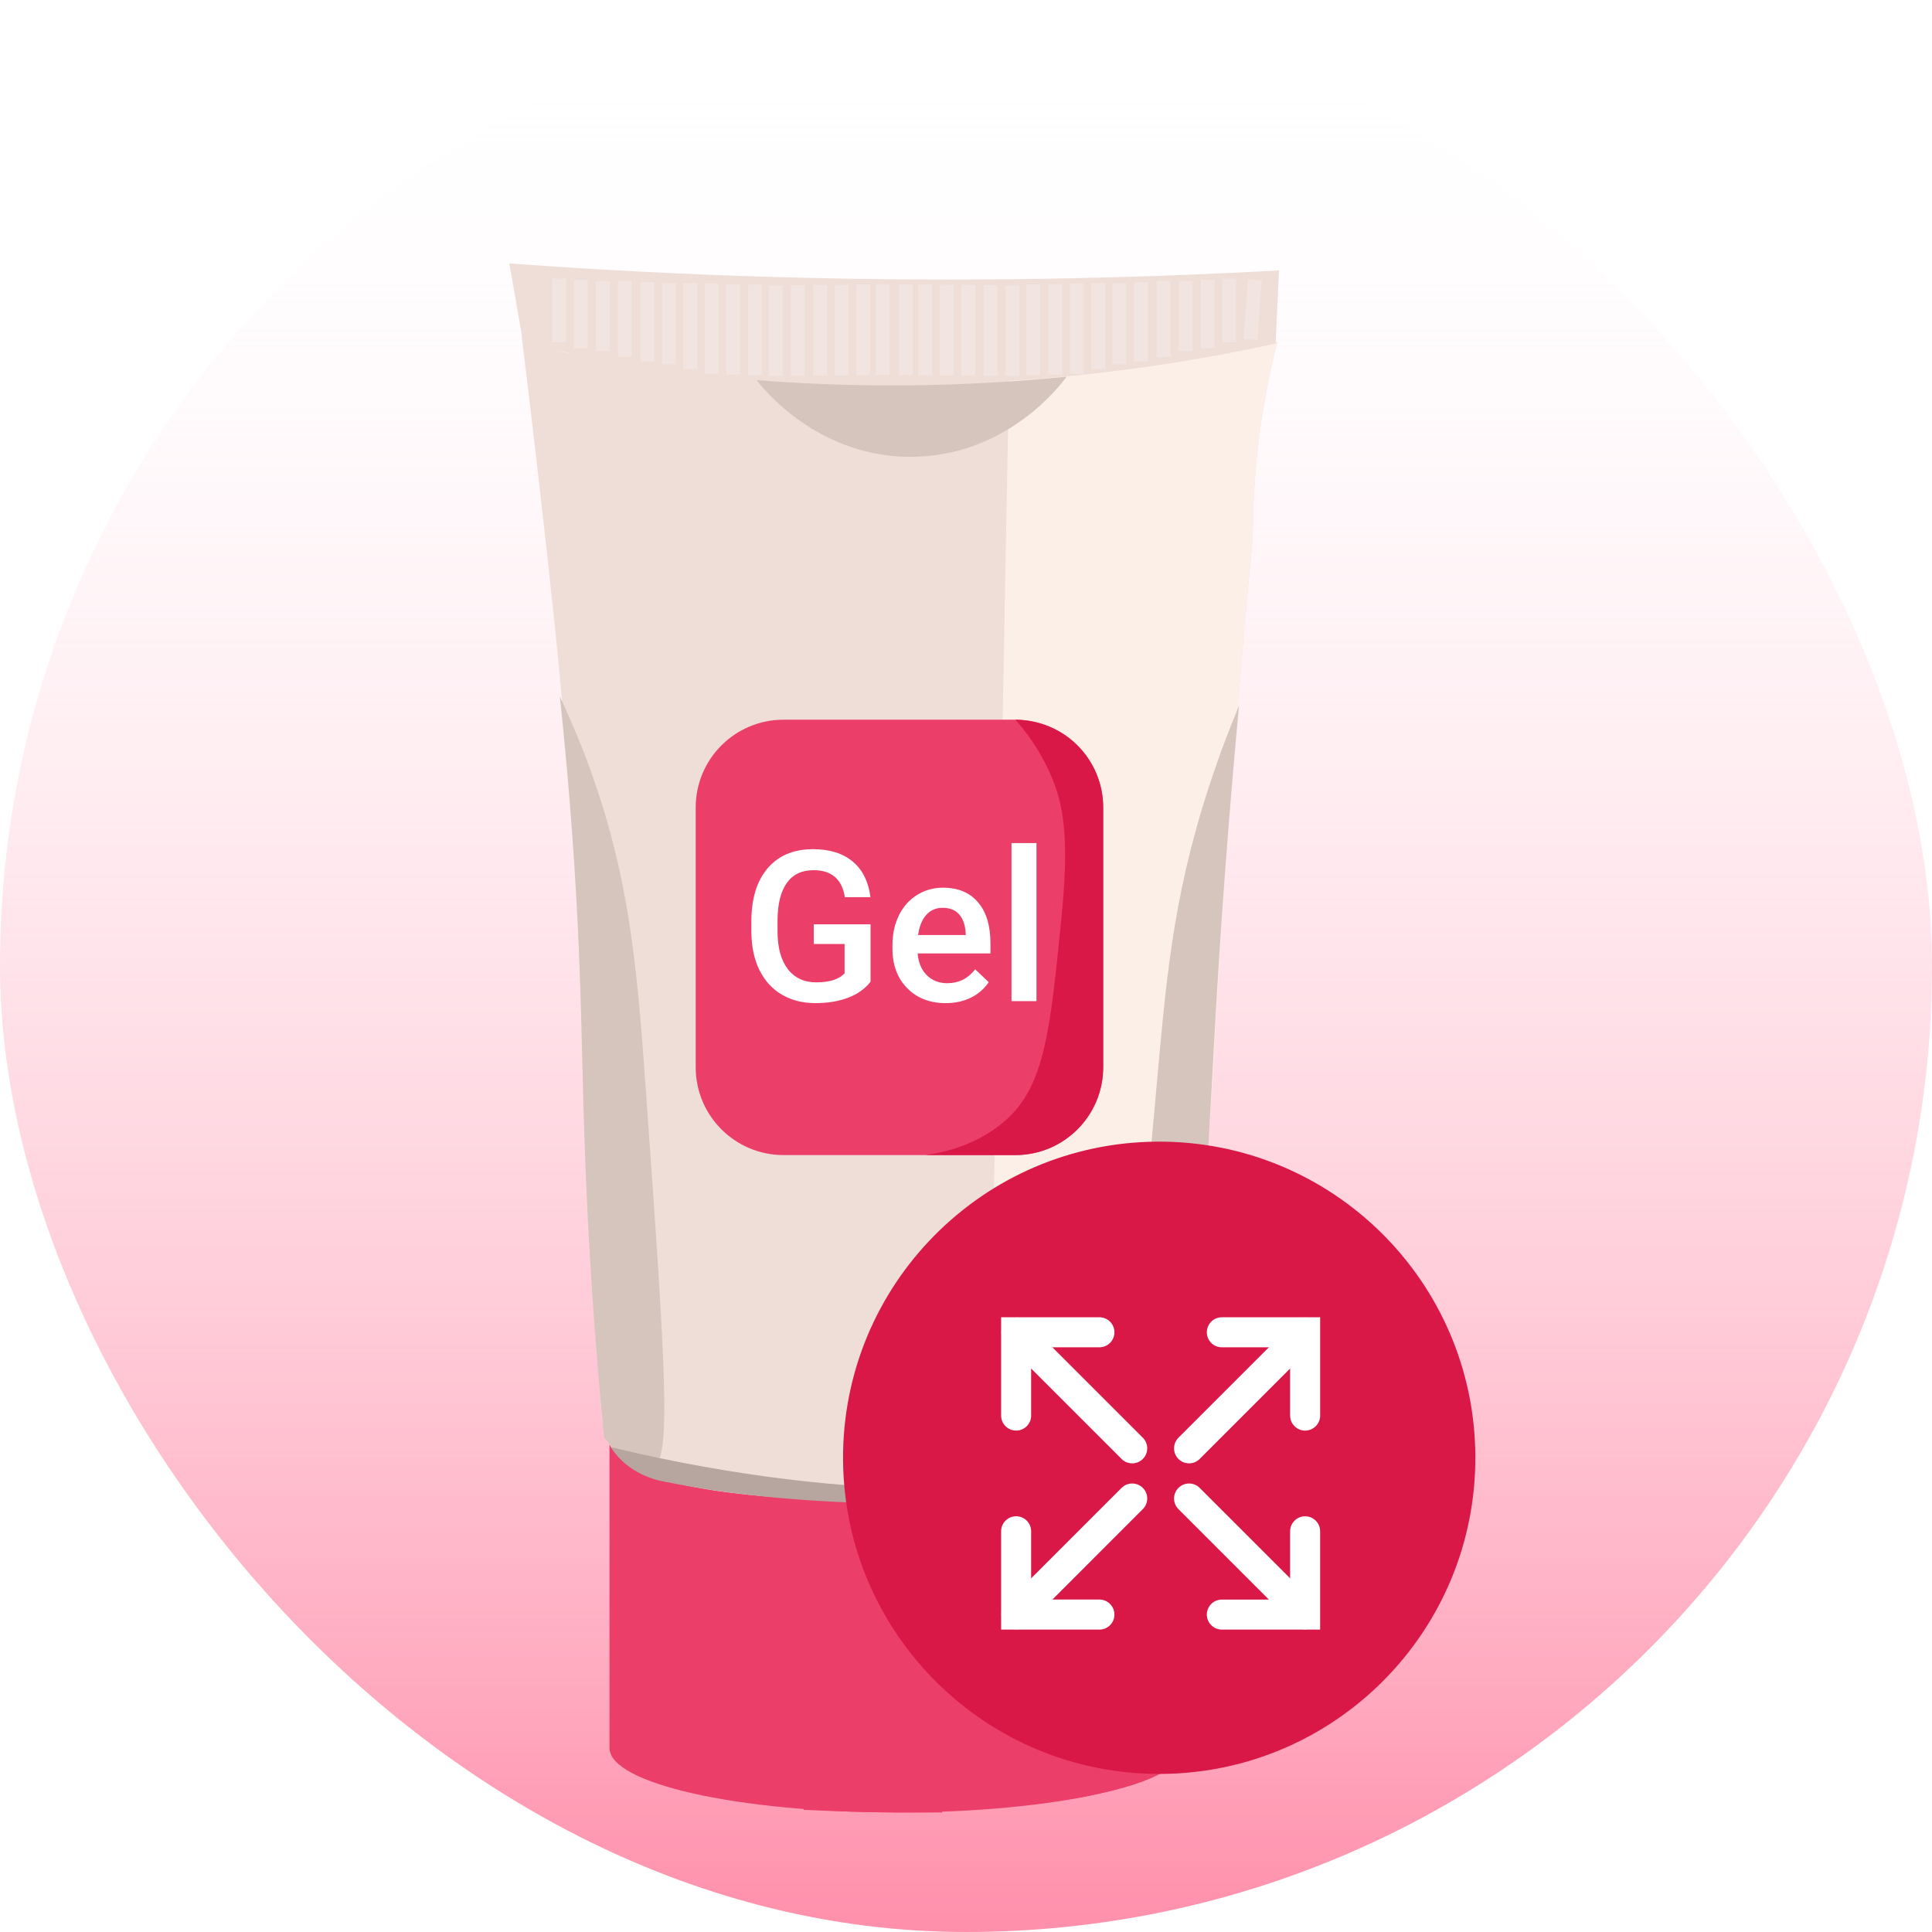
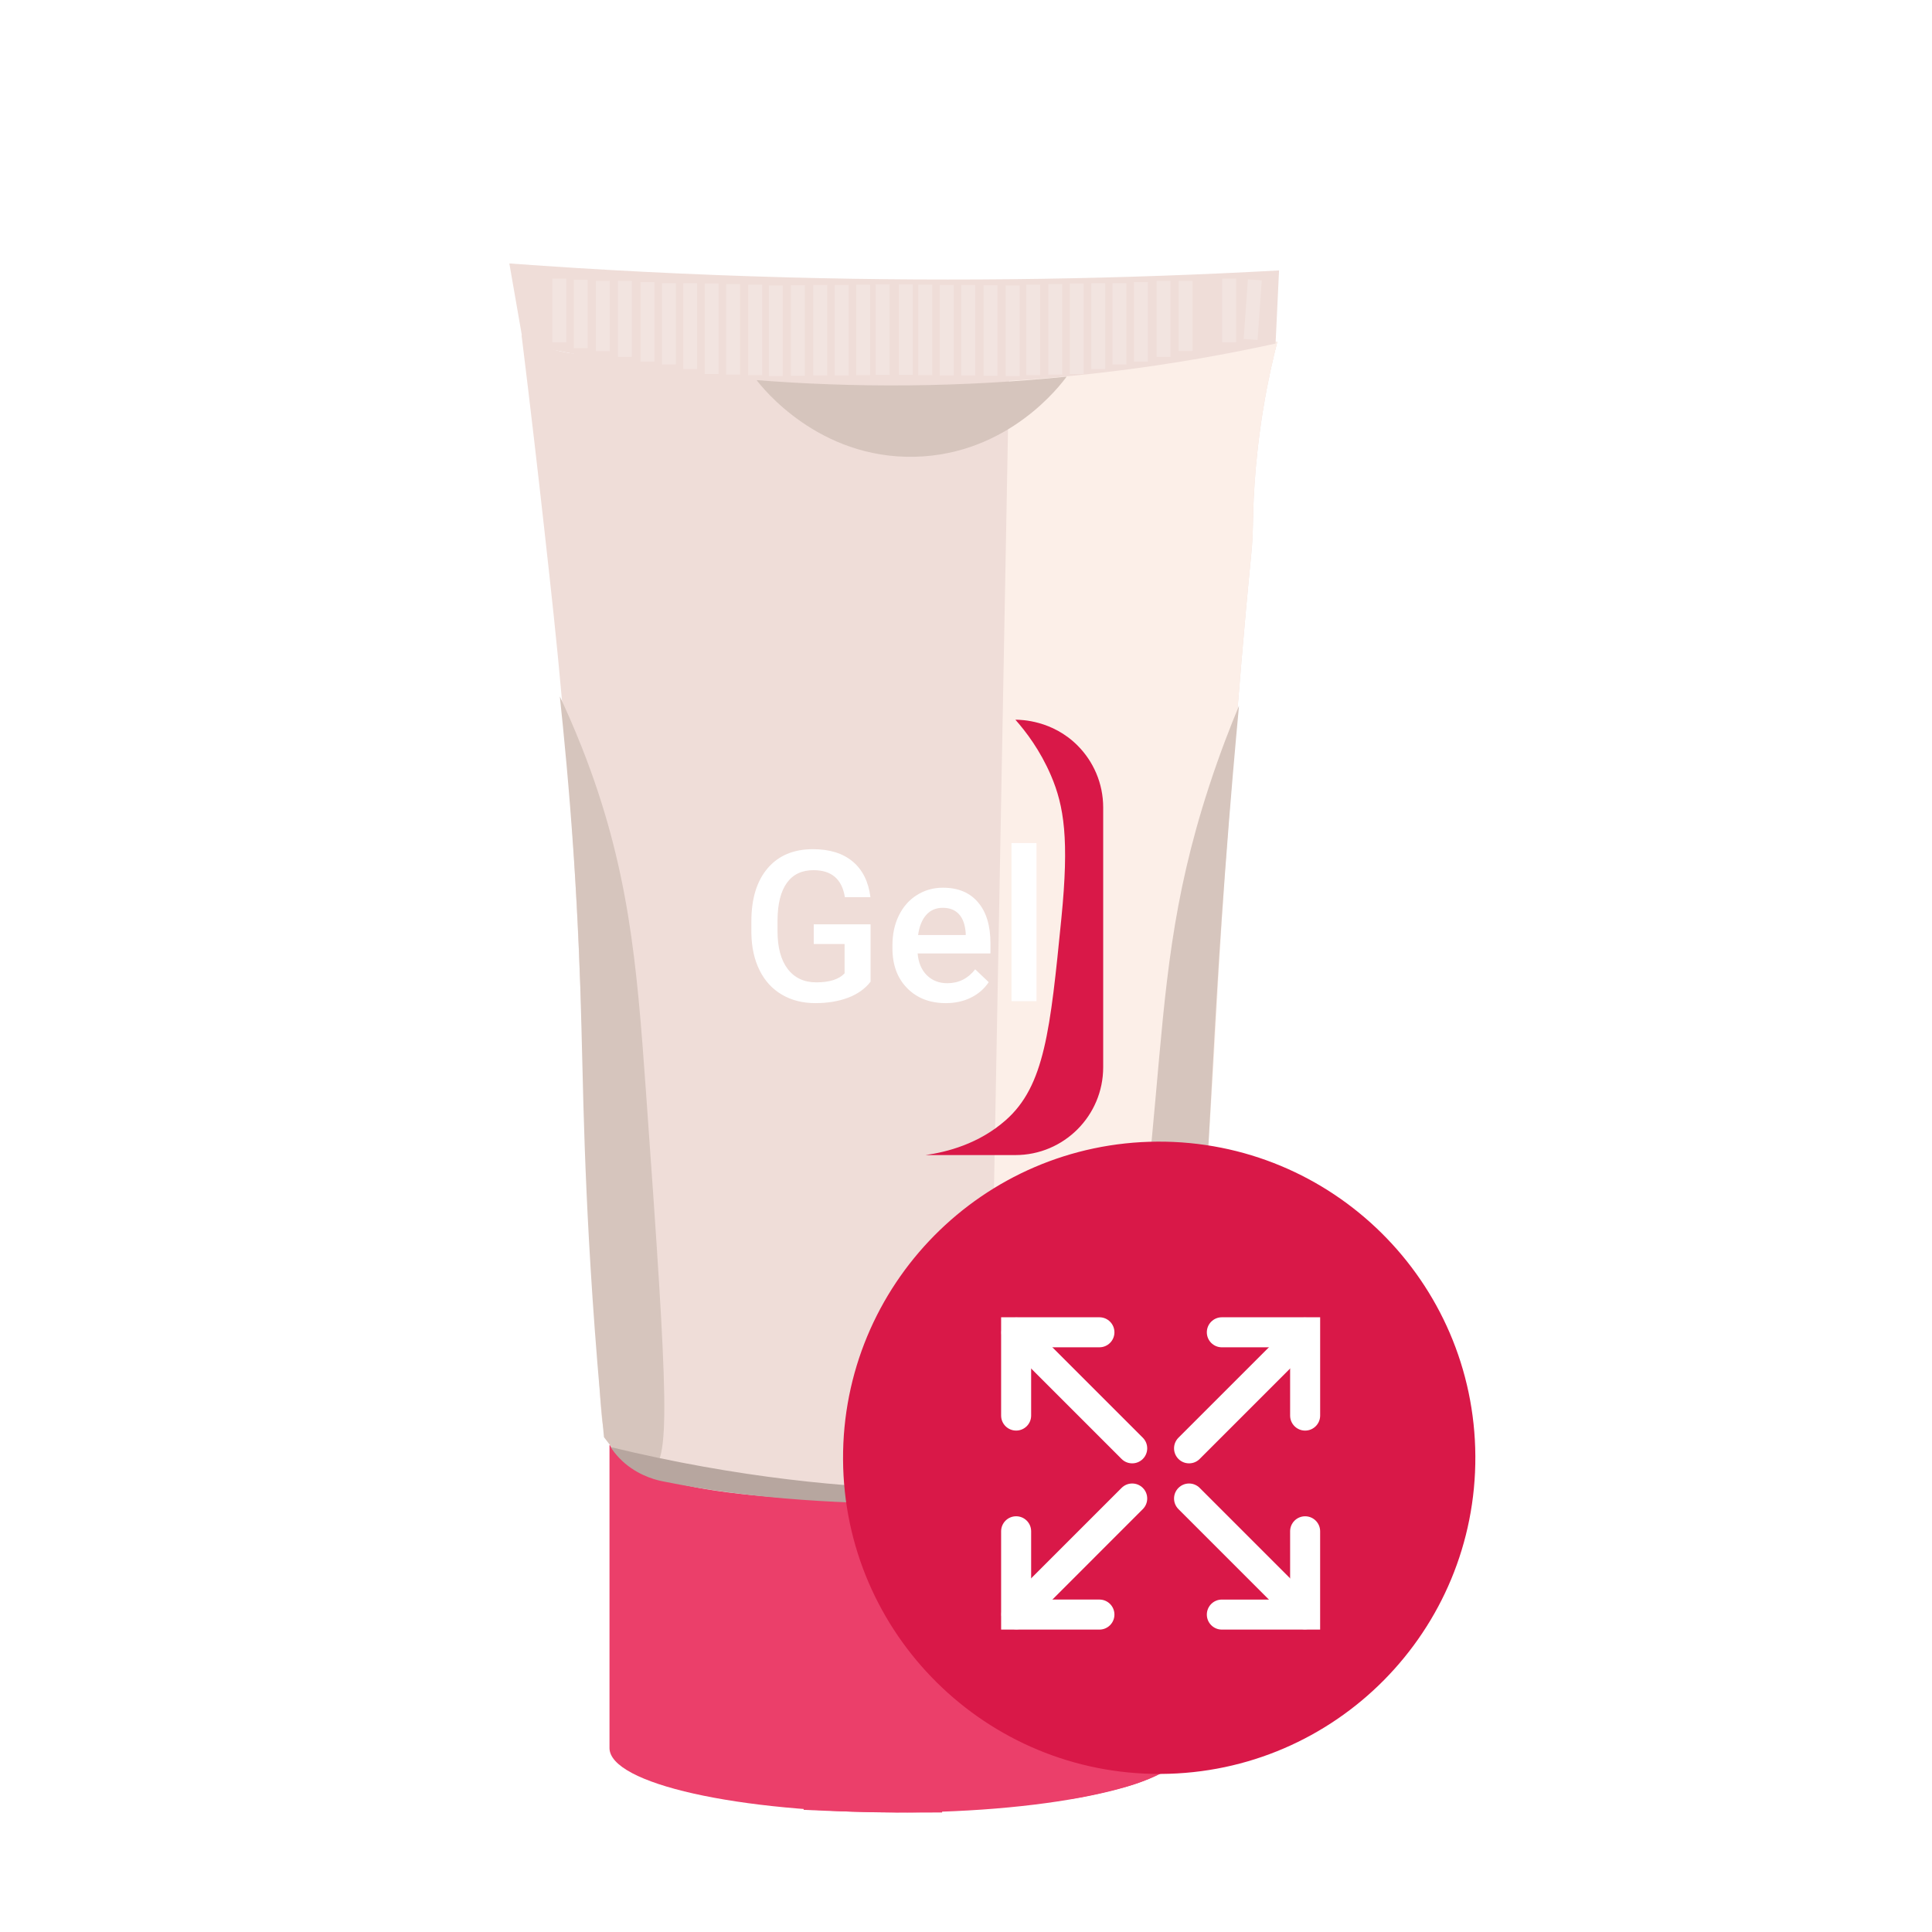
<svg xmlns="http://www.w3.org/2000/svg" width="110" height="110" viewBox="0 0 110 110" fill="none">
-   <rect width="110" height="110" rx="55" fill="url(#paint0_linear_410_786)" />
  <g filter="url(#filter0_d_410_786)">
    <path d="M38.203 83.569L46.347 78.817L54.503 83.439L54.514 92.814L46.369 97.566L38.214 92.943L38.203 83.569Z" fill="#A5A4A4" />
    <path d="M50.387 91.383C53.953 88.519 54.533 84.434 54.64 83.517C54.644 86.642 54.647 89.767 54.651 92.891L46.506 97.644L38.35 93.02C42.478 94.638 47.087 94.035 50.387 91.383Z" fill="#848383" />
    <path d="M47.986 67.705L56.131 62.953L64.286 67.576L64.297 76.951L56.152 81.702L47.996 77.08L47.986 67.705Z" fill="#A5A4A4" />
    <path d="M60.17 75.519C63.736 72.655 64.315 68.57 64.422 67.653C64.426 70.778 64.43 73.902 64.433 77.027L56.288 81.779L48.133 77.156C52.261 78.773 56.869 78.171 60.17 75.519Z" fill="#848383" />
    <path d="M34.702 78.273V95.525C34.702 97.551 42.026 99.194 51.062 99.194C60.097 99.194 67.421 97.551 67.421 95.525V78.273C62.85 78.887 57.66 79.322 51.953 79.364C45.525 79.41 39.726 78.948 34.702 78.273Z" fill="#EB3F6A" />
    <path d="M46.104 79.166C45.988 85.792 45.872 92.419 45.757 99.045C47.477 99.126 49.246 99.177 51.061 99.194C51.931 99.201 52.791 99.201 53.639 99.194C53.738 92.551 53.837 85.907 53.937 79.264C52.591 79.355 51.132 79.397 49.574 79.364C48.349 79.337 47.19 79.266 46.104 79.166Z" fill="#EB3F6A" />
    <path d="M60.976 78.868C60.989 85.385 61.002 91.903 61.015 98.42C61.44 98.35 62.05 98.238 62.777 98.068C63.728 97.845 64.403 97.681 65.201 97.363C65.756 97.142 66.542 96.768 67.42 96.12C67.42 90.171 67.42 84.222 67.42 78.273C66.618 78.383 65.791 78.484 64.942 78.571C63.569 78.712 62.246 78.807 60.976 78.868Z" fill="#EB3F6A" />
    <path d="M29.694 15.065C31.086 15.916 32.241 16.13 33.065 16.156C33.94 16.184 34.515 16.004 36.436 15.958C36.436 15.958 37.21 15.939 38.022 15.958C40.535 16.015 42.902 16.806 43.773 17.048C46.002 17.668 46.806 17.025 51.606 16.552C56.439 16.077 56.797 16.615 62.909 16.354C65.239 16.255 68.612 16.031 72.725 15.462C72.508 16.305 72.199 17.613 71.931 19.229C71.38 22.559 71.35 25.102 71.336 25.872C71.299 27.989 71.207 26.471 69.948 42.827C69.026 54.817 68.565 60.811 68.461 65.036C68.418 66.791 68.366 67.793 68.263 69.796C67.984 75.203 67.834 77.923 67.371 78.719C66.831 79.645 65.228 81.59 51.11 81.495C37.414 81.403 35.518 79.55 34.751 78.322C34.203 77.445 34.235 76.894 33.957 71.481C33.783 68.075 33.469 64.677 33.362 61.269C33.198 56.019 32.99 49.387 32.569 43.025C32.512 42.16 32.319 39.449 32 35.903C31.683 32.373 31.4 29.818 30.983 26.07C30.663 23.196 30.235 19.461 29.694 15.065Z" fill="#EFDDD8" />
    <path d="M57.457 16.949C59.256 16.741 61.074 16.543 62.91 16.354C66.234 16.013 69.506 15.717 72.726 15.462C72.509 16.305 72.2 17.613 71.932 19.229C71.381 22.559 71.351 25.102 71.337 25.872C71.3 27.989 71.208 26.471 69.95 42.827C69.24 52.043 69.189 57.445 68.462 65.037C67.934 70.555 67.995 69.285 67.976 69.284C67.951 69.283 67.889 70.154 67.867 70.49C67.597 74.644 68.189 78.13 66.479 79.81C65.896 80.382 64.735 80.555 62.414 80.9C59.863 81.28 57.73 81.325 56.267 81.297C56.663 59.848 57.06 38.399 57.457 16.949Z" fill="#FCEFE8" />
    <path d="M29 11C29.265 12.521 29.529 14.041 29.794 15.561C35.763 16.87 43.485 17.991 52.499 17.874C60.365 17.773 67.178 16.756 72.626 15.561C72.692 14.173 72.759 12.785 72.824 11.397C64.075 11.879 54.732 12.057 44.865 11.793C39.393 11.647 34.101 11.374 29 11Z" fill="#EFDDD8" />
    <g opacity="0.2">
      <path d="M51.97 12.19H51.177V17.346H51.97V12.19Z" fill="white" />
    </g>
    <g opacity="0.2">
      <path d="M71.84 11.961L71.049 11.905L70.81 15.301L71.601 15.356L71.84 11.961Z" fill="white" />
    </g>
    <g opacity="0.2">
      <path d="M70.379 11.859H69.586V15.495H70.379V11.859Z" fill="white" />
    </g>
    <g opacity="0.2">
-       <path d="M69.156 11.925H68.363V15.825H69.156V11.925Z" fill="white" />
-     </g>
+       </g>
    <g opacity="0.2">
      <path d="M67.9 11.991H67.107V15.99H67.9V11.991Z" fill="white" />
    </g>
    <g opacity="0.2">
      <path d="M66.644 11.991H65.851V16.321H66.644V11.991Z" fill="white" />
    </g>
    <g opacity="0.2">
      <path d="M65.355 12.058H64.562V16.586H65.355V12.058Z" fill="white" />
    </g>
    <g opacity="0.2">
      <path d="M64.133 12.123H63.339V16.75H64.133V12.123Z" fill="white" />
    </g>
    <g opacity="0.2">
      <path d="M62.926 12.123H62.133V17.015H62.926V12.123Z" fill="white" />
    </g>
    <g opacity="0.2">
      <path d="M61.703 12.14H60.91V17.296H61.703V12.14Z" fill="white" />
    </g>
    <g opacity="0.2">
      <path d="M60.48 12.174H59.687V17.329H60.48V12.174Z" fill="white" />
    </g>
    <g opacity="0.2">
      <path d="M59.224 12.206H58.431V17.362H59.224V12.206Z" fill="white" />
    </g>
    <g opacity="0.2">
      <path d="M58.052 12.256H57.258V17.412H58.052V12.256Z" fill="white" />
    </g>
    <g opacity="0.2">
      <path d="M56.795 12.239H56.002V17.395H56.795V12.239Z" fill="white" />
    </g>
    <g opacity="0.2">
      <path d="M55.523 12.223H54.73V17.379H55.523V12.223Z" fill="white" />
    </g>
    <g opacity="0.2">
      <path d="M54.3 12.223H53.507V17.379H54.3V12.223Z" fill="white" />
    </g>
    <g opacity="0.2">
      <path d="M53.078 12.206H52.284V17.362H53.078V12.206Z" fill="white" />
    </g>
    <g opacity="0.2">
      <path d="M49.855 17.346H50.648V12.19H49.855V17.346Z" fill="white" />
    </g>
    <g opacity="0.2">
      <path d="M31.446 15.495H32.239V11.86H31.446V15.495Z" fill="white" />
    </g>
    <g opacity="0.2">
      <path d="M32.669 15.825H33.462V11.925H32.669V15.825Z" fill="white" />
    </g>
    <g opacity="0.2">
      <path d="M33.925 15.991H34.718V11.992H33.925V15.991Z" fill="white" />
    </g>
    <g opacity="0.2">
      <path d="M35.18 16.321H35.974V11.991H35.18V16.321Z" fill="white" />
    </g>
    <g opacity="0.2">
      <path d="M36.469 16.585H37.263V12.057H36.469V16.585Z" fill="white" />
    </g>
    <g opacity="0.2">
      <path d="M37.692 16.751H38.485V12.124H37.692V16.751Z" fill="white" />
    </g>
    <g opacity="0.2">
      <path d="M38.899 17.015H39.692V12.124H38.899V17.015Z" fill="white" />
    </g>
    <g opacity="0.2">
      <path d="M40.122 17.296H40.915V12.14H40.122V17.296Z" fill="white" />
    </g>
    <g opacity="0.2">
      <path d="M41.344 17.329H42.138V12.173H41.344V17.329Z" fill="white" />
    </g>
    <g opacity="0.2">
      <path d="M42.6 17.362H43.393V12.207H42.6V17.362Z" fill="white" />
    </g>
    <g opacity="0.2">
      <path d="M43.774 17.412H44.567V12.256H43.774V17.412Z" fill="white" />
    </g>
    <g opacity="0.2">
      <path d="M45.03 17.395H45.823V12.24H45.03V17.395Z" fill="white" />
    </g>
    <g opacity="0.2">
      <path d="M46.302 17.379H47.096V12.223H46.302V17.379Z" fill="white" />
    </g>
    <g opacity="0.2">
      <path d="M47.525 17.379H48.318V12.223H47.525V17.379Z" fill="white" />
    </g>
    <g opacity="0.2">
      <path d="M48.748 17.362H49.541V12.207H48.748V17.362Z" fill="white" />
    </g>
    <path d="M33.132 38.564C35.818 45.368 36.256 50.862 36.767 57.997C38.051 75.933 38.22 79.39 36.965 79.744C36.445 79.891 35.65 79.512 34.387 77.827C33.822 71.971 33.545 67.177 33.396 63.88C33.062 56.478 33.196 52.602 32.669 44.777C32.407 40.887 32.095 37.712 31.875 35.655C32.194 36.331 32.645 37.332 33.132 38.564Z" fill="#D6C5BD" />
    <path d="M68.826 40.811C66.715 47.289 66.371 52.058 65.785 58.592C64.34 74.688 63.367 79.751 64.992 80.306C65.443 80.46 66.229 80.313 67.669 78.719C68.117 72.621 68.428 67.653 68.627 64.277C69.076 56.689 69.224 52.726 69.751 45.637C70.052 41.585 70.347 38.288 70.544 36.184C70.093 37.262 69.464 38.852 68.826 40.811Z" fill="#D6C5BD" />
    <path d="M43.08 17.643C43.389 18.052 46.598 22.142 52.102 22.006C57.425 21.874 60.399 17.901 60.728 17.445C57.968 17.723 54.95 17.911 51.705 17.941C48.617 17.969 45.731 17.851 43.08 17.643Z" fill="#D6C5BD" />
    <path d="M34.768 78.391C42.133 80.177 48.311 80.701 52.895 80.801C58.855 80.932 64.878 80.408 64.893 80.603C64.904 80.759 61.135 81.156 60.194 81.255C60.194 81.255 48.295 82.508 37.676 80.329C37.219 80.236 36.131 79.931 35.252 79.007C35.028 78.771 34.87 78.549 34.768 78.391Z" fill="#B7A69F" />
-     <path d="M57.812 61.765H44.609C41.848 61.765 39.61 59.526 39.61 56.765V41.977C39.61 39.216 41.848 36.977 44.609 36.977H57.812C60.572 36.977 62.81 39.216 62.81 41.977V56.765C62.81 59.526 60.572 61.765 57.812 61.765Z" fill="#EB3F6A" />
    <path d="M49.566 51.893C49.256 52.296 48.827 52.602 48.278 52.809C47.733 53.013 47.113 53.114 46.418 53.114C45.702 53.114 45.067 52.953 44.515 52.629C43.965 52.306 43.542 51.842 43.244 51.238C42.946 50.635 42.791 49.931 42.78 49.127V48.456C42.78 47.169 43.087 46.164 43.702 45.44C44.32 44.713 45.182 44.349 46.287 44.349C47.236 44.349 47.991 44.584 48.551 45.053C49.111 45.522 49.447 46.198 49.56 47.082H48.104C47.94 46.056 47.346 45.544 46.32 45.544C45.655 45.544 45.149 45.784 44.804 46.264C44.458 46.74 44.28 47.44 44.269 48.364V49.024C44.269 49.944 44.462 50.658 44.847 51.167C45.236 51.676 45.778 51.931 46.473 51.931C47.229 51.931 47.767 51.76 48.087 51.418V49.749H46.331V48.626H49.566V51.893ZM53.85 53.114C52.944 53.114 52.212 52.831 51.652 52.264C51.092 51.696 50.812 50.94 50.812 49.995V49.82C50.812 49.187 50.933 48.622 51.177 48.124C51.421 47.626 51.763 47.238 52.203 46.962C52.646 46.682 53.141 46.542 53.686 46.542C54.548 46.542 55.213 46.818 55.682 47.371C56.155 47.92 56.392 48.698 56.392 49.706V50.284H52.246C52.29 50.807 52.464 51.222 52.77 51.527C53.079 51.829 53.466 51.98 53.932 51.98C54.583 51.98 55.113 51.716 55.524 51.189L56.293 51.92C56.039 52.302 55.699 52.596 55.273 52.804C54.852 53.011 54.377 53.114 53.85 53.114ZM53.675 47.687C53.286 47.687 52.972 47.824 52.732 48.096C52.492 48.369 52.339 48.749 52.273 49.236H54.984V49.133C54.952 48.656 54.824 48.296 54.602 48.053C54.381 47.809 54.072 47.687 53.675 47.687ZM59.013 53H57.59V44H59.013V53Z" fill="white" />
    <path d="M57.811 61.765C56.107 61.765 54.402 61.765 52.697 61.765C53.911 61.591 55.719 61.136 57.258 59.782C59.481 57.827 59.798 54.645 60.431 48.28C60.879 43.785 60.586 41.897 59.837 40.15C59.22 38.716 58.418 37.662 57.812 36.977C58.145 36.977 59.916 37.011 61.347 38.442C62.251 39.346 62.811 40.596 62.811 41.977V56.765C62.81 59.526 60.572 61.765 57.811 61.765Z" fill="#D91848" />
  </g>
  <g filter="url(#filter1_d_410_786)">
    <path d="M86 78.9C86.055 88.841 78.041 96.945 68.1 97C58.159 97.055 50.056 89.041 50 79.1C49.945 69.159 57.959 61.056 67.9 61C77.841 60.945 85.945 68.96 86 78.9Z" fill="#D91848" />
    <path d="M69.701 79.317C69.482 79.317 69.263 79.234 69.096 79.067C68.762 78.733 68.762 78.192 69.096 77.858L75.69 71.265C76.023 70.931 76.564 70.931 76.898 71.265C77.232 71.598 77.232 72.14 76.898 72.473L70.304 79.067C70.138 79.234 69.919 79.317 69.701 79.317Z" fill="white" />
    <path d="M76.278 72.007C76.275 72.01 76.272 72.011 76.27 72.01C76.265 72.009 76.262 72.004 76.263 72L76.292 71.872L76.164 71.9C76.159 71.901 76.155 71.899 76.154 71.894C76.153 71.889 76.156 71.885 76.16 71.884L76.301 71.853C76.304 71.852 76.307 71.853 76.309 71.855C76.311 71.857 76.312 71.86 76.311 71.863L76.28 72.004C76.279 72.005 76.278 72.007 76.278 72.007C76.278 72.007 76.275 72.01 76.278 72.007Z" fill="white" />
    <path d="M76.309 77.452C75.837 77.452 75.454 77.069 75.454 76.597V72.71H71.567C71.094 72.71 70.712 72.327 70.712 71.855C70.712 71.383 71.095 71 71.567 71H77.164V76.597C77.163 77.069 76.781 77.452 76.309 77.452Z" fill="white" />
    <path d="M59.869 88.767C59.65 88.767 59.432 88.684 59.265 88.517C58.931 88.183 58.931 87.642 59.265 87.308L65.858 80.715C66.192 80.381 66.734 80.381 67.067 80.715C67.401 81.048 67.401 81.59 67.067 81.923L60.474 88.517C60.307 88.684 60.088 88.767 59.869 88.767Z" fill="white" />
    <path d="M59.886 87.774C59.888 87.772 59.891 87.771 59.894 87.772C59.898 87.773 59.901 87.777 59.9 87.782L59.872 87.91L60 87.881C60.004 87.88 60.009 87.883 60.01 87.888C60.011 87.893 60.008 87.897 60.003 87.898L59.862 87.93C59.86 87.93 59.856 87.929 59.855 87.927C59.852 87.925 59.852 87.922 59.852 87.919L59.884 87.779C59.884 87.777 59.885 87.775 59.886 87.774C59.888 87.773 59.885 87.775 59.886 87.774Z" fill="white" />
    <path d="M64.597 88.782H59V83.185C59 82.713 59.383 82.33 59.855 82.33C60.327 82.33 60.709 82.713 60.709 83.185V87.072H64.597C65.069 87.072 65.451 87.455 65.451 87.927C65.451 88.399 65.069 88.782 64.597 88.782Z" fill="white" />
    <path d="M66.463 79.317C66.244 79.317 66.025 79.234 65.858 79.067L59.265 72.474C58.931 72.14 58.931 71.599 59.265 71.265C59.598 70.931 60.14 70.931 60.474 71.265L67.067 77.858C67.401 78.192 67.401 78.733 67.067 79.067C66.9 79.234 66.682 79.317 66.463 79.317Z" fill="white" />
    <path d="M60.008 71.886C60.009 71.888 60.01 71.891 60.01 71.894C60.009 71.898 60.004 71.901 60 71.9L59.872 71.872L59.9 72C59.901 72.004 59.898 72.009 59.894 72.01C59.889 72.011 59.885 72.008 59.884 72.004L59.852 71.863C59.852 71.86 59.852 71.857 59.855 71.855C59.857 71.853 59.86 71.852 59.862 71.853L60.003 71.883C60.005 71.884 60.006 71.885 60.008 71.886C60.009 71.888 60.006 71.885 60.008 71.886Z" fill="white" />
    <path d="M59.855 77.451C59.382 77.451 59 77.069 59 76.597V71H64.597C65.069 71 65.451 71.383 65.451 71.855C65.451 72.326 65.069 72.709 64.597 72.709H60.709V76.597C60.709 77.069 60.327 77.451 59.855 77.451Z" fill="white" />
    <path d="M76.294 88.767C76.075 88.767 75.856 88.684 75.69 88.517L69.096 81.923C68.762 81.59 68.762 81.048 69.096 80.715C69.43 80.381 69.971 80.381 70.305 80.715L76.899 87.308C77.232 87.642 77.232 88.183 76.899 88.517C76.731 88.684 76.513 88.767 76.294 88.767Z" fill="white" />
    <path d="M76.156 87.896C76.154 87.894 76.153 87.891 76.153 87.888C76.154 87.884 76.159 87.881 76.164 87.882L76.291 87.91L76.263 87.782C76.262 87.778 76.265 87.773 76.27 87.772C76.274 87.771 76.279 87.774 76.28 87.778L76.311 87.919C76.311 87.922 76.311 87.925 76.308 87.927C76.306 87.929 76.303 87.93 76.301 87.93L76.16 87.898C76.159 87.898 76.157 87.897 76.156 87.896C76.157 87.897 76.154 87.894 76.156 87.896Z" fill="white" />
    <path d="M77.164 88.782H71.567C71.094 88.782 70.712 88.399 70.712 87.927C70.712 87.455 71.095 87.073 71.567 87.073H75.454V83.185C75.454 82.713 75.837 82.331 76.309 82.331C76.781 82.331 77.163 82.713 77.163 83.185V88.782H77.164Z" fill="white" />
  </g>
  <defs>
    <filter id="filter0_d_410_786" x="25" y="11" width="51.825" height="96.2" filterUnits="userSpaceOnUse" color-interpolation-filters="sRGB">
      <feFlood flood-opacity="0" result="BackgroundImageFix" />
      <feColorMatrix in="SourceAlpha" type="matrix" values="0 0 0 0 0 0 0 0 0 0 0 0 0 0 0 0 0 0 127 0" result="hardAlpha" />
      <feOffset dy="4" />
      <feGaussianBlur stdDeviation="2" />
      <feComposite in2="hardAlpha" operator="out" />
      <feColorMatrix type="matrix" values="0 0 0 0 0 0 0 0 0 0 0 0 0 0 0 0 0 0 0.25 0" />
      <feBlend mode="normal" in2="BackgroundImageFix" result="effect1_dropShadow_410_786" />
      <feBlend mode="normal" in="SourceGraphic" in2="effect1_dropShadow_410_786" result="shape" />
    </filter>
    <filter id="filter1_d_410_786" x="46" y="61" width="40" height="42.001" filterUnits="userSpaceOnUse" color-interpolation-filters="sRGB">
      <feFlood flood-opacity="0" result="BackgroundImageFix" />
      <feColorMatrix in="SourceAlpha" type="matrix" values="0 0 0 0 0 0 0 0 0 0 0 0 0 0 0 0 0 0 127 0" result="hardAlpha" />
      <feOffset dx="-2" dy="4" />
      <feGaussianBlur stdDeviation="1" />
      <feComposite in2="hardAlpha" operator="out" />
      <feColorMatrix type="matrix" values="0 0 0 0 0 0 0 0 0 0 0 0 0 0 0 0 0 0 0.25 0" />
      <feBlend mode="normal" in2="BackgroundImageFix" result="effect1_dropShadow_410_786" />
      <feBlend mode="normal" in="SourceGraphic" in2="effect1_dropShadow_410_786" result="shape" />
    </filter>
    <linearGradient id="paint0_linear_410_786" x1="55" y1="0" x2="55" y2="110" gradientUnits="userSpaceOnUse">
      <stop stop-color="white" stop-opacity="0" />
      <stop offset="1" stop-color="#FF8FAB" />
    </linearGradient>
  </defs>
</svg>